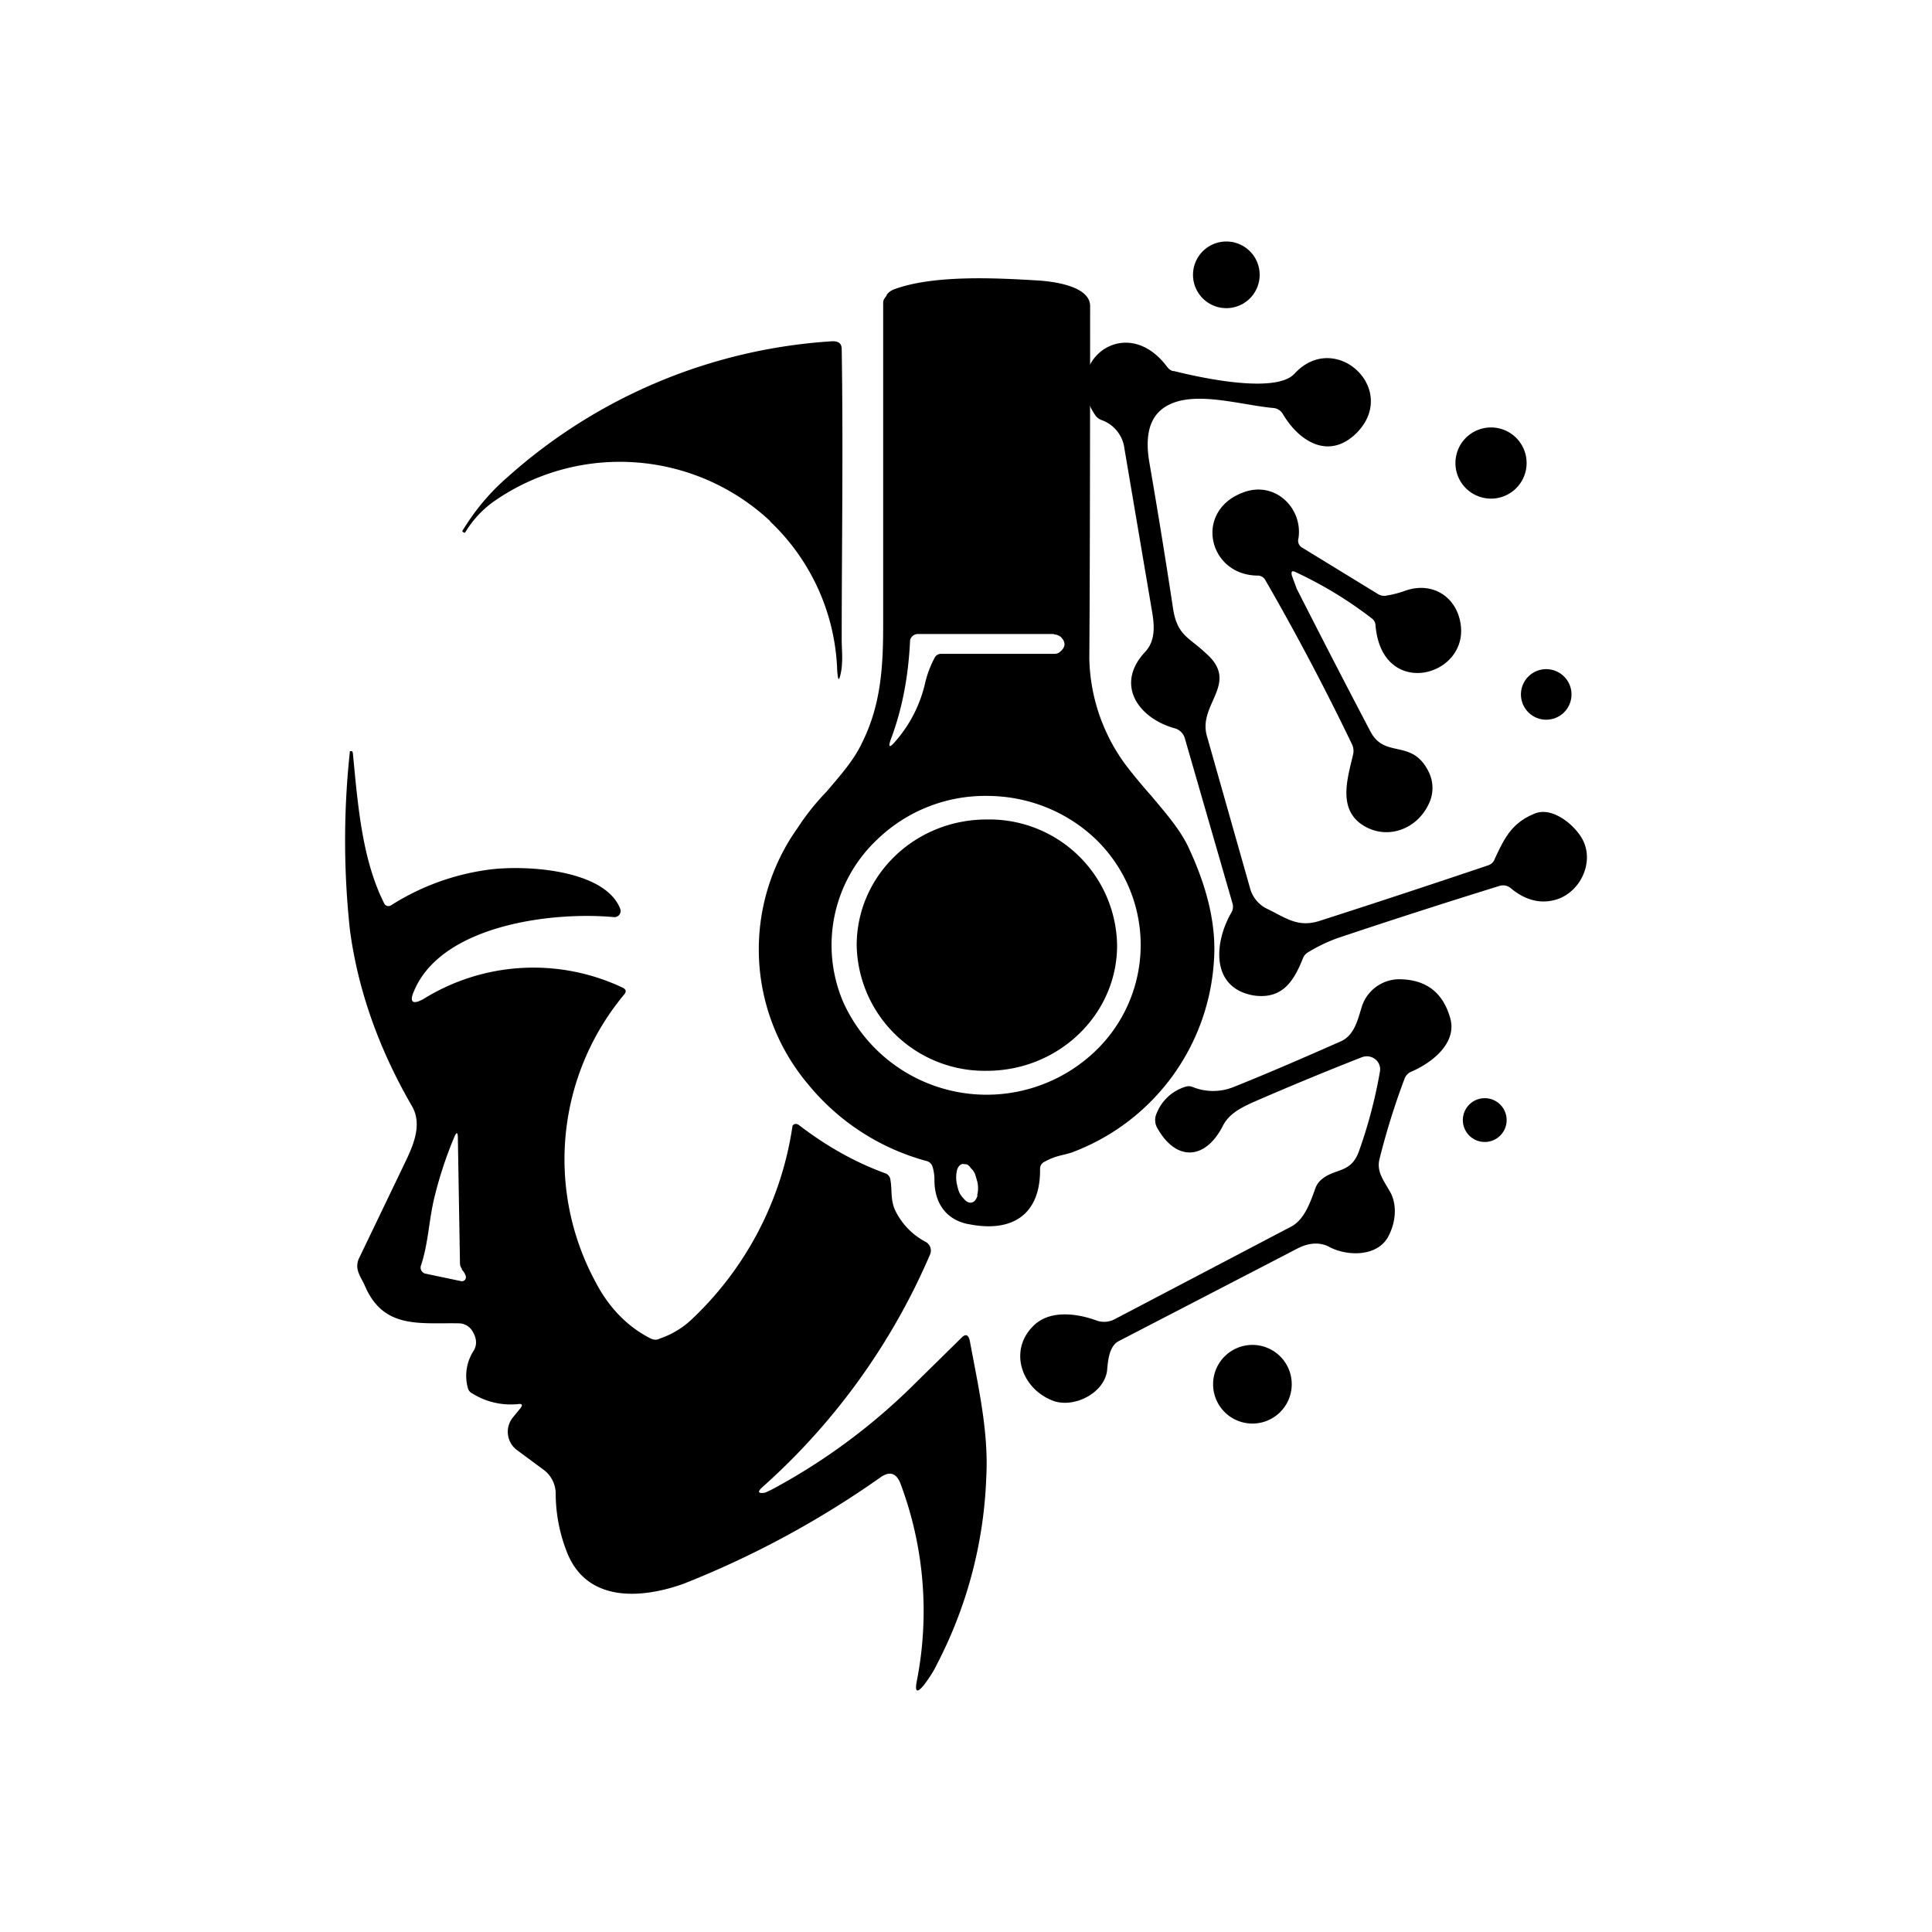
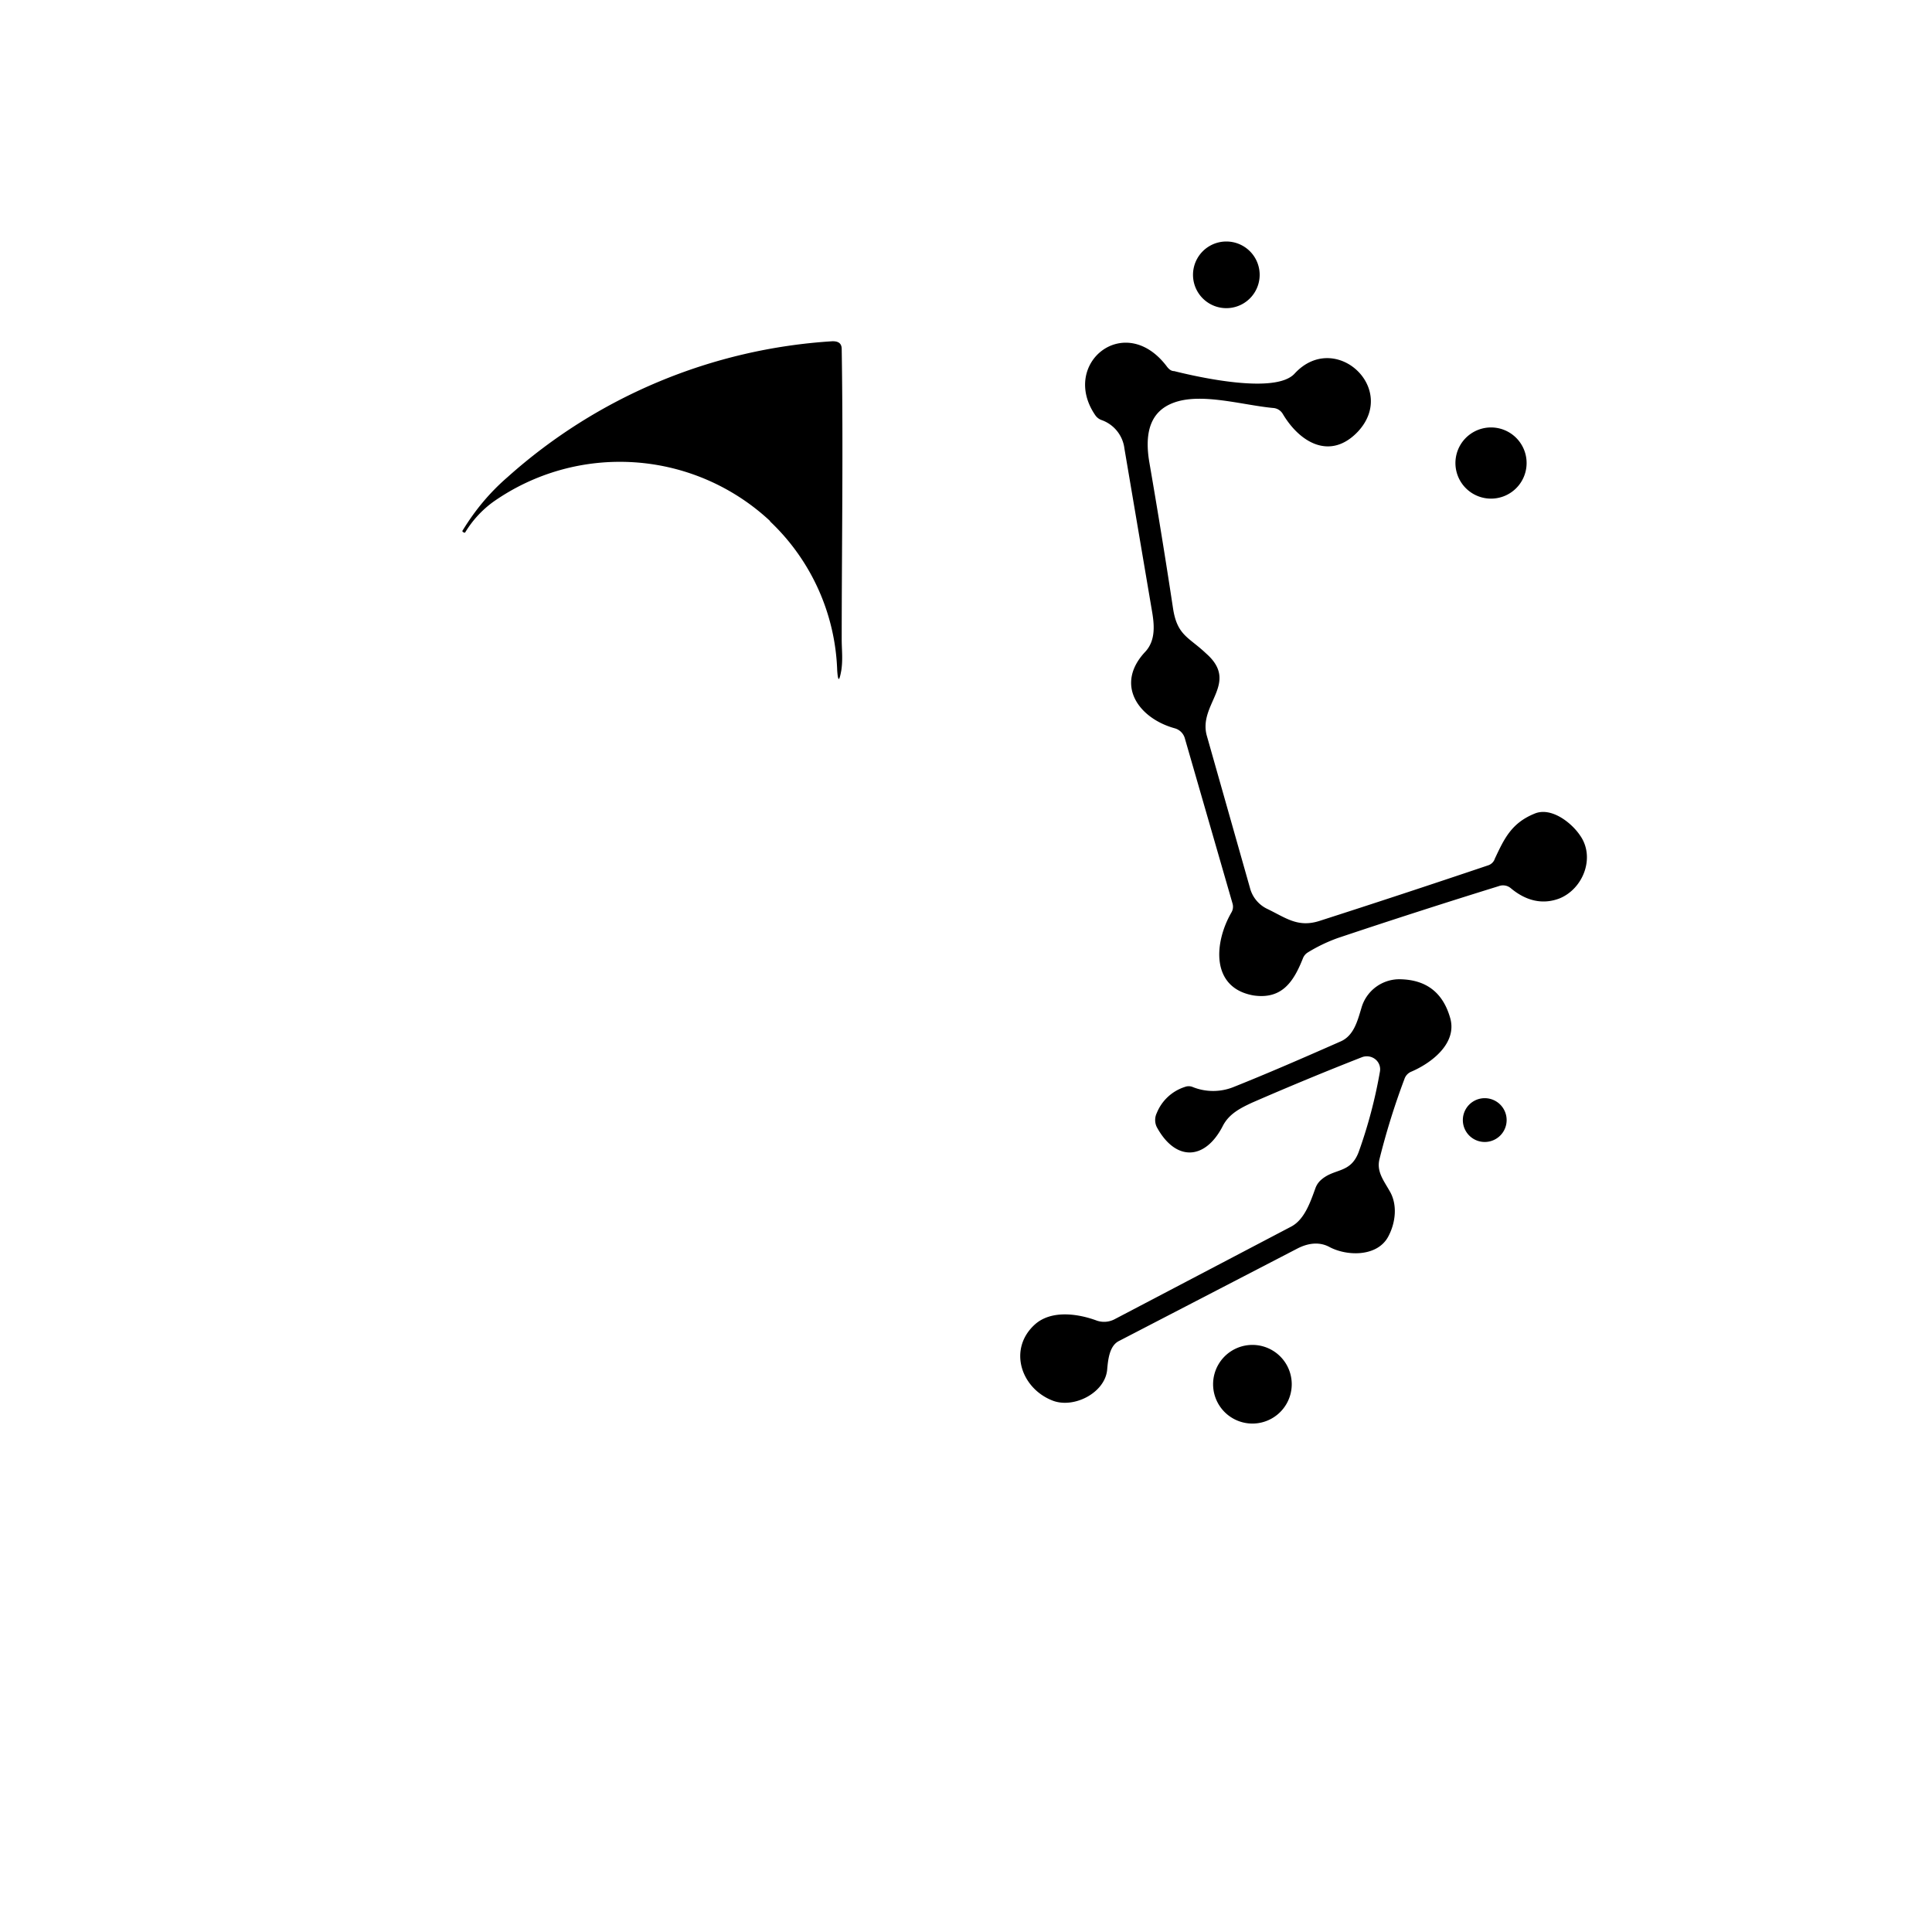
<svg xmlns="http://www.w3.org/2000/svg" width="1em" height="1em" viewBox="0 0 24 24">
  <path fill="currentColor" d="M15.234 3.828a.414.414 0 1 0 0-.828a.414.414 0 0 0 0 .828M9.566 6.472a2.736 2.736 0 0 0-3.44-.237a1.3 1.3 0 0 0-.345.375q-.008.015-.026 0c-.01 0-.015-.015-.005-.025c.155-.252.335-.468.556-.659a6.67 6.67 0 0 1 4.037-1.687c.072 0 .113.026.113.098c.02 1.265 0 2.469 0 3.61c0 .119.016.242-.005.381c-.026.144-.041.14-.051 0a2.67 2.67 0 0 0-.834-1.851zm9 4.202c.119-.253.207-.448.495-.566c.205-.088.457.108.565.267c.196.273.041.669-.257.787c-.206.077-.411.031-.602-.129a.15.15 0 0 0-.149-.025q-1.001.31-1.995.643a2 2 0 0 0-.376.18a.15.15 0 0 0-.061.072c-.114.288-.258.514-.613.463c-.534-.093-.493-.654-.277-1.029a.14.14 0 0 0 .015-.113l-.591-2.047a.18.18 0 0 0-.124-.129c-.452-.123-.756-.545-.365-.956c.129-.144.108-.34.077-.515l-.34-2.005a.43.43 0 0 0-.287-.355a.16.16 0 0 1-.077-.062c-.437-.643.375-1.296.895-.597c.025.031.051.052.087.052c.288.072 1.26.293 1.497.03c.499-.54 1.286.18.787.72c-.34.36-.72.145-.936-.22a.15.15 0 0 0-.119-.072c-.385-.036-.9-.196-1.244-.062c-.268.103-.36.35-.293.74q.16.927.293 1.806c.051.344.195.36.411.565c.422.37-.103.628.01 1.024l.535 1.887a.4.4 0 0 0 .206.258c.237.113.386.241.658.154q1.012-.325 2.094-.69a.13.13 0 0 0 .082-.076m-.112-4.485a.442.442 0 1 0 .134-.874a.442.442 0 0 0-.134.874" />
-   <path fill="currentColor" d="m16.048 7.15l.061.165q.47.925.916 1.774c.18.34.514.082.72.494a.45.45 0 0 1 0 .411c-.155.324-.545.453-.844.237c-.277-.206-.16-.57-.092-.859a.2.2 0 0 0-.01-.118a31 31 0 0 0-1.08-2.047a.11.11 0 0 0-.103-.057c-.612-.01-.793-.818-.155-1.039c.386-.133.725.206.669.576a.1.1 0 0 0 .051.119l.941.576q.055.03.108.015c.072-.01.14-.03.206-.051c.288-.114.576.005.679.288c.257.74-.946 1.116-1.028.133a.11.11 0 0 0-.042-.082a5 5 0 0 0-.946-.576c-.051-.026-.062-.01-.051.041m3.142 1.79a.314.314 0 1 0 0-.627a.314.314 0 0 0 0 .627m-9.684 9.602l.077-.036a7.6 7.6 0 0 0 1.743-1.28l.617-.607c.052-.052.083-.042.103.03c.103.561.237 1.132.206 1.698a5.46 5.46 0 0 1-.617 2.335c-.041.087-.098.17-.155.247q-.13.16-.092-.042a4.5 4.5 0 0 0-.206-2.468q-.076-.18-.237-.072c-.761.538-1.585.984-2.453 1.327c-.53.19-1.213.236-1.455-.407a2 2 0 0 1-.134-.71a.37.37 0 0 0-.149-.298l-.334-.247a.283.283 0 0 1-.052-.4l.098-.12q.045-.06-.03-.05a.9.9 0 0 1-.572-.134a.1.1 0 0 1-.051-.062a.57.57 0 0 1 .072-.468q.068-.117-.026-.257a.2.2 0 0 0-.154-.082c-.489-.01-.941.077-1.173-.468c-.051-.114-.134-.206-.072-.34l.581-1.209c.103-.216.206-.468.072-.689q-.618-1.071-.766-2.18c-.08-.739-.08-1.484 0-2.222h.026l.01.02c.062.643.113 1.322.39 1.872a.06.06 0 0 0 .037.031a.06.06 0 0 0 .051-.01a3 3 0 0 1 1.183-.437c.448-.067 1.466-.016 1.661.483a.077.077 0 0 1-.077.103c-.771-.072-2.14.098-2.484.916c-.062.139-.02.175.113.103a2.59 2.59 0 0 1 2.484-.14c.036.021.042.042.016.078a3.2 3.2 0 0 0-.365 3.564q.254.493.694.715c.036.015.072.02.108 0c.154-.052.298-.139.417-.257a4.12 4.12 0 0 0 1.234-2.387a.05.05 0 0 1 .036-.023q.012 0 .022.002l.02.011q.524.402 1.08.602q.046.022.056.067c.026.133 0 .246.056.38a.87.87 0 0 0 .38.401a.123.123 0 0 1 .058.16a8.2 8.2 0 0 1-2.078 2.885c-.072.062-.057.088.03.072M5.74 15.765a.12.12 0 0 1-.026-.067l-.026-1.543q.002-.147-.051-.015a5 5 0 0 0-.237.72c-.072.283-.077.58-.17.859a.077.077 0 0 0 .052.102l.442.093a.05.05 0 0 0 .062-.062a.2.2 0 0 0-.051-.082zm6.285-.56c.545.113.9-.113.895-.679q-.002-.062.051-.092a.8.8 0 0 1 .216-.083c.057-.015.114-.026.17-.051a2.72 2.72 0 0 0 1.723-2.366c.03-.411-.067-.864-.298-1.368c-.103-.242-.299-.463-.484-.684a7 7 0 0 1-.303-.365a2.3 2.3 0 0 1-.463-1.332c.01-1.363.01-4.382.01-4.382c0-.252-.463-.309-.668-.32c-.5-.03-1.286-.071-1.775.114a.2.2 0 0 0-.082.062l-.005.015c-.02.026-.041.052-.041.082v3.997c0 .499-.021.987-.258 1.465c-.107.232-.282.422-.447.618a3 3 0 0 0-.36.452a2.6 2.6 0 0 0 .139 3.189c.378.46.89.79 1.466.946c.04.01.067.041.077.082q.021.078.02.155c0 .262.124.483.412.545zm1.065-7.324q.047 0 .087.031q.1.1-.015.19a.1.1 0 0 1-.062.02h-1.41a.09.09 0 0 0-.076.042a1.3 1.3 0 0 0-.119.309a1.66 1.66 0 0 1-.38.745c-.062.072-.083.067-.052-.025c.144-.38.221-.787.242-1.23c0-.025.015-.046.03-.061a.1.1 0 0 1 .068-.026h1.692zm.524 2.546a1.825 1.825 0 0 1 0 2.623a1.954 1.954 0 0 1-3.137-.597a1.8 1.8 0 0 1 .422-2.026a1.93 1.93 0 0 1 1.358-.54c.514 0 .997.195 1.357.54m-1.47 4.423q-.025.079-.073.088c-.015.005-.036 0-.051-.006a.2.2 0 0 1-.052-.046a.3.3 0 0 1-.051-.072a.5.5 0 0 1-.026-.087a.4.4 0 0 1-.005-.18c.01-.052.041-.083.072-.088l.052.005q.03.015.05.047c.022.02.037.04.052.072l.026.087a.35.35 0 0 1 0 .18zm1.733-3.106c0 .859-.726 1.558-1.62 1.558a1.59 1.59 0 0 1-1.615-1.558c0-.864.72-1.564 1.615-1.564a1.587 1.587 0 0 1 1.62 1.564" />
  <path fill="currentColor" d="M17.446 13.405a9 9 0 0 0-.309.992c-.04.155.052.268.124.396c.103.17.077.401-.02.576c-.14.247-.515.237-.731.119c-.129-.067-.268-.042-.39.02l-2.223 1.152c-.118.062-.133.237-.144.36c-.03.283-.411.479-.674.38c-.4-.153-.56-.647-.22-.95c.205-.18.534-.13.76-.047a.28.28 0 0 0 .227-.015l2.196-1.152c.164-.088.236-.304.298-.474a.25.25 0 0 1 .062-.097c.17-.16.375-.077.478-.36a6 6 0 0 0 .262-.993a.16.16 0 0 0-.058-.154a.17.17 0 0 0-.163-.026q-.672.263-1.368.566c-.144.067-.288.139-.365.293c-.221.427-.586.437-.818.01a.2.2 0 0 1 0-.175a.56.56 0 0 1 .35-.324a.13.13 0 0 1 .093 0a.68.68 0 0 0 .514 0c.411-.164.849-.354 1.327-.565c.165-.072.21-.258.257-.412a.49.49 0 0 1 .494-.36c.319.01.524.17.612.489c.082.308-.232.55-.484.658a.15.15 0 0 0-.087.093m.998.781a.272.272 0 1 0 0-.544a.272.272 0 0 0 0 .544m-2.886 3.498a.488.488 0 1 0 0-.977a.488.488 0 0 0 0 .977" />
</svg>